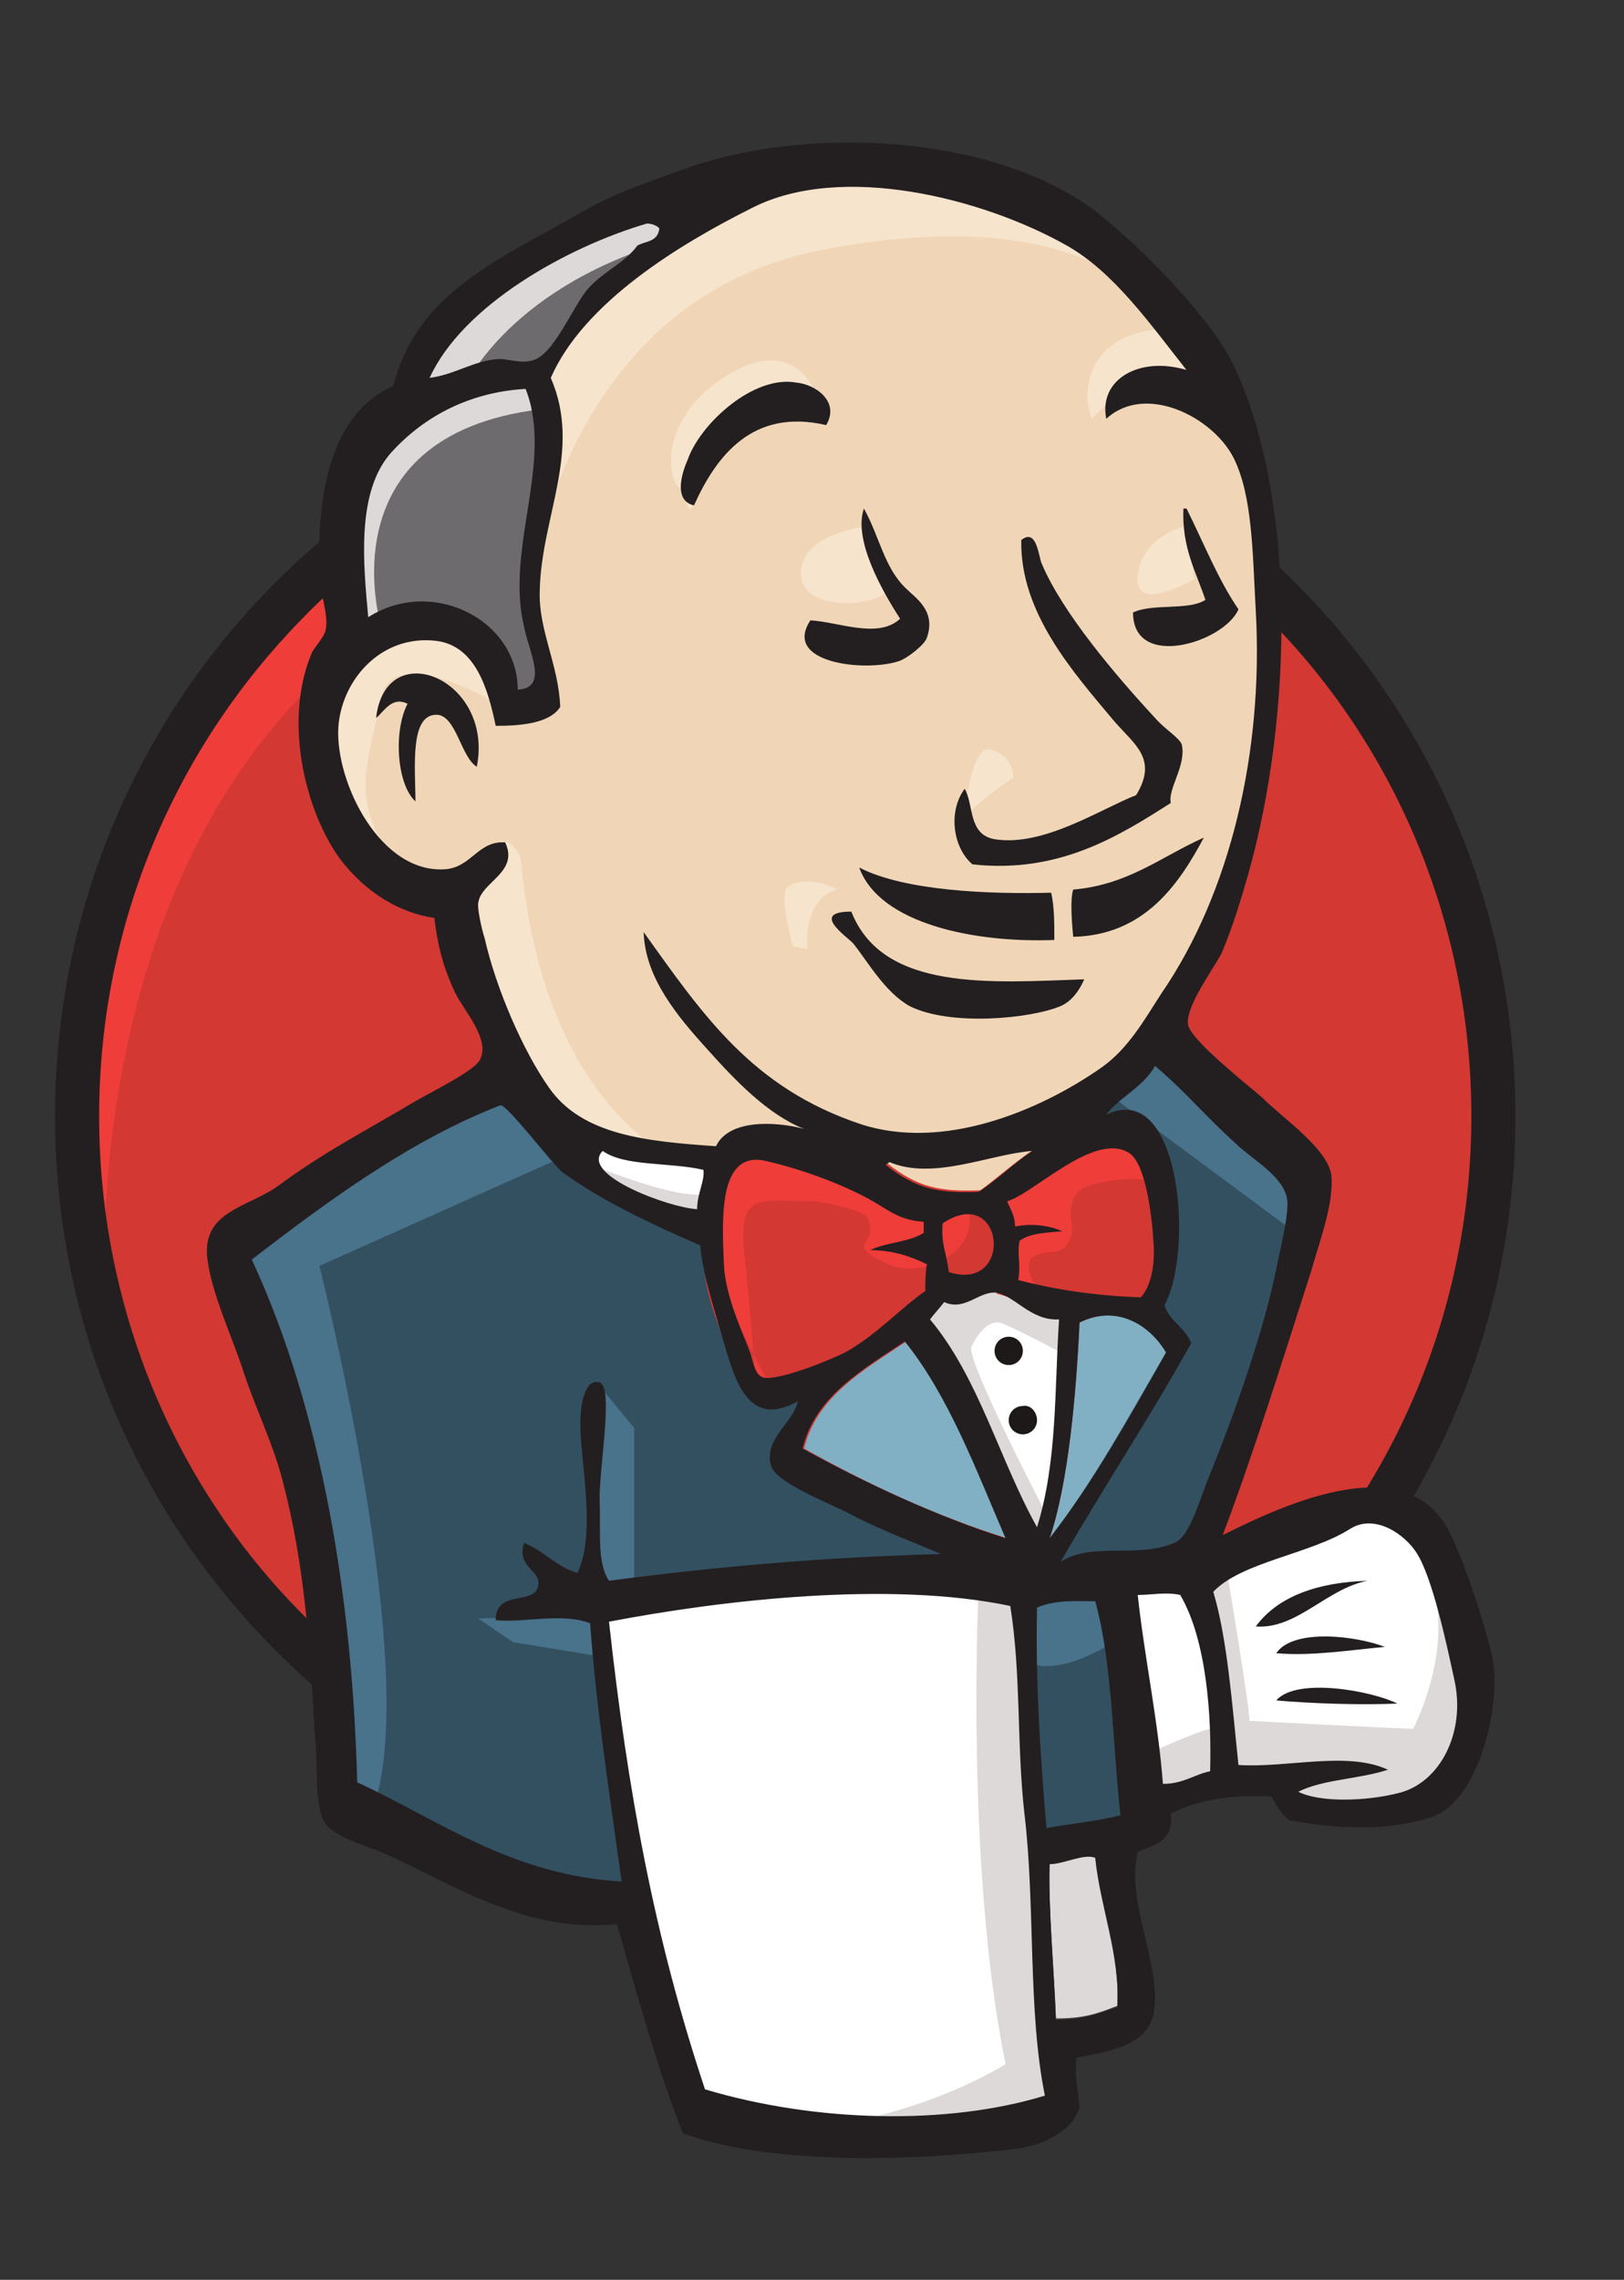
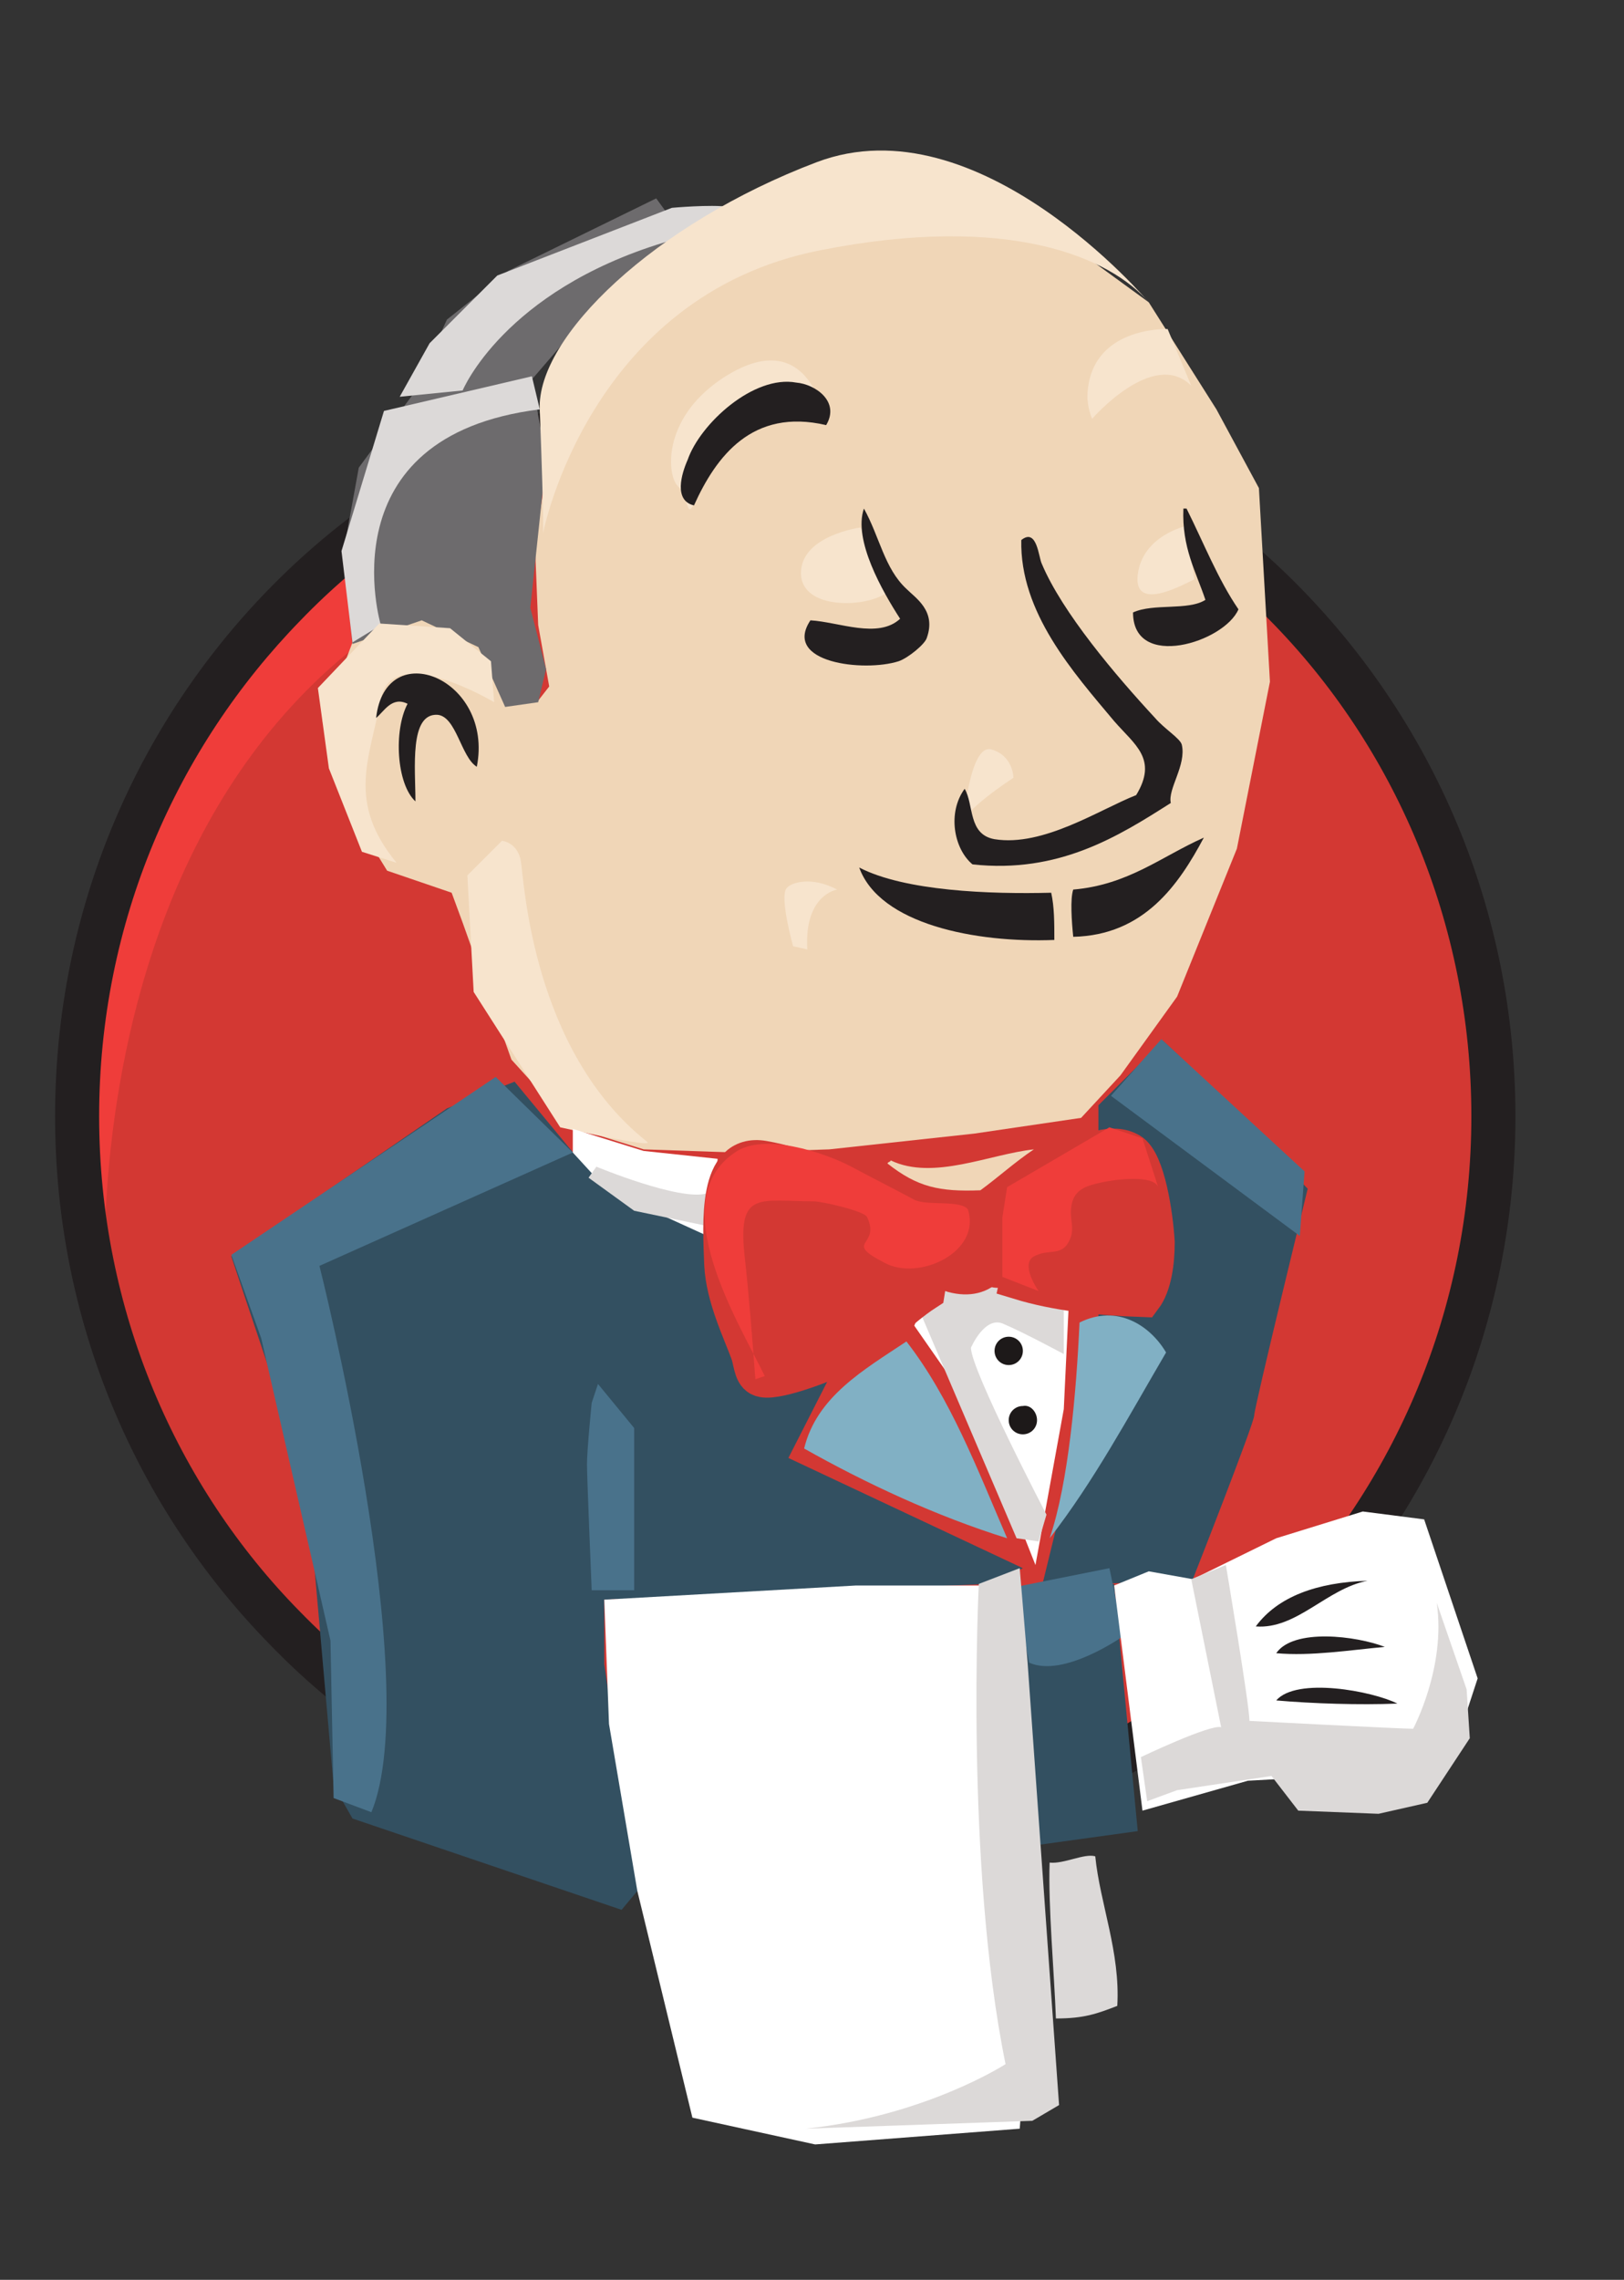
<svg xmlns="http://www.w3.org/2000/svg" xmlns:ns1="http://sodipodi.sourceforge.net/DTD/sodipodi-0.dtd" xmlns:ns2="http://www.inkscape.org/namespaces/inkscape" version="1.1" id="svg2" x="0px" y="0px" viewBox="0 0 129 181" style="enable-background:new 0 0 129 181;" xml:space="preserve">
  <rect x="0" y="0" width="129" height="181" fill="#333333" stroke="none" />
  <style type="text/css">
	.st0{fill-rule:evenodd;clip-rule:evenodd;fill:#D33833;}
	.st1{fill:#EF3D3A;}
	.st2{fill:#231F20;}
	.st3{fill-rule:evenodd;clip-rule:evenodd;fill:#F0D6B7;}
	.st4{fill-rule:evenodd;clip-rule:evenodd;fill:#335061;}
	.st5{fill-rule:evenodd;clip-rule:evenodd;fill:#6D6B6D;}
	.st6{fill-rule:evenodd;clip-rule:evenodd;fill:#DCD9D8;}
	.st7{fill-rule:evenodd;clip-rule:evenodd;fill:#F7E4CD;}
	.st8{fill:#F7E4CD;}
	.st9{fill-rule:evenodd;clip-rule:evenodd;fill:#49728B;}
	.st10{fill-rule:evenodd;clip-rule:evenodd;fill:#FFFFFF;}
	.st11{fill:#FFFFFF;}
	.st12{fill:none;stroke:#D33833;stroke-width:2.5;stroke-miterlimit:5;}
	.st13{fill-rule:evenodd;clip-rule:evenodd;fill:#EF3D3A;}
	.st14{fill-rule:evenodd;clip-rule:evenodd;fill:#231F20;}
	.st15{fill-rule:evenodd;clip-rule:evenodd;fill:#81B0C4;}
	.st16{fill-rule:evenodd;clip-rule:evenodd;fill:#1D1919;}
</style>
  <ns1:namedview bordercolor="#666666" borderopacity="1" gridtolerance="10" guidetolerance="10" id="namedview4" ns2:current-layer="g10" ns2:cx="-65.859116" ns2:cy="172.53076" ns2:pageopacity="0" ns2:pageshadow="2" ns2:window-height="844" ns2:window-maximized="0" ns2:window-width="1500" ns2:window-x="2189" ns2:window-y="496" ns2:zoom="1" objecttolerance="10" pagecolor="#ffffff" showgrid="false">
	</ns1:namedview>
  <g id="g10" transform="matrix(1.25,0,0,-1.25,0,312)" ns2:groupmode="layer" ns2:label="ink_ext_XXXXXX">
    <g id="g3393">
      <path id="path22" ns2:connector-curvature="0" class="st0" d="M94.8,178.8c0-25.4-20.1-46-44.9-46c-24.8,0-44.9,20.6-44.9,46    c0,25.4,20.1,46,44.9,46C74.6,224.8,94.8,204.2,94.8,178.8" />
      <path id="path24" ns2:connector-curvature="0" class="st1" d="M6.7,167.5c0,0-3.3,47.9,40.9,49.3l-3.1,5.1l-24-8l-6.8-7.9    l-6-11.5l-3.4-13.4l1-8.9" />
      <path id="path26" ns2:connector-curvature="0" class="st2" d="M19.1,210.2c-7.9-8.1-12.8-19.2-12.8-31.5l0,0    c0-12.3,4.9-23.5,12.8-31.5l0,0c7.9-8.1,18.8-13,30.8-13l0,0c12,0,22.9,5,30.8,13l0,0c7.9,8.1,12.8,19.2,12.8,31.5l0,0    c0,12.3-4.9,23.5-12.8,31.5l0,0c-7.9,8.1-18.8,13-30.8,13l0,0C37.8,223.2,26.9,218.3,19.1,210.2L19.1,210.2z M17.1,145.2    c-8.4,8.6-13.6,20.4-13.6,33.5l0,0c0,13.1,5.2,24.9,13.6,33.5l0,0c8.4,8.6,20,13.9,32.8,13.9l0,0c12.8,0,24.4-5.3,32.8-13.9l0,0    c8.4-8.6,13.6-20.4,13.6-33.5l0,0c0-13.1-5.2-24.9-13.6-33.5l0,0c-8.4-8.6-20-13.9-32.8-13.9l0,0C37,131.3,25.4,136.6,17.1,145.2    L17.1,145.2" />
      <path id="path28" ns2:connector-curvature="0" class="st3" d="M68.7,178.6l-6.8-1l-9.2-1l-6-0.2l-5.8,0.2l-4.5,1.4l-3.9,4.3    l-3.1,8.7l-0.7,1.9l-4.1,1.4l-2.4,3.9l-1.7,5.6l1.9,5l4.4,1.5l3.6-1.7l1.7-3.8l2.1,0.3l0.7,0.9l-0.7,3.9l-0.2,5l1,6.8l0,3.9l3.1,5    l5.5,3.9l9.6,4.1l10.6-1.5l9.2-6.7l4.3-6.8l2.7-5l0.7-12.3l-2.1-10.6l-3.8-9.4l-3.6-5" />
      <path id="path30" ns2:connector-curvature="0" class="st4" d="M62.9,149l-24.5-1v-4.1l2.1-14.4l-1-1.2l-17.1,5.8l-1.2,2.1    l-1.7,19.3l-3.9,11.6l-0.9,2.7l13.7,9.4l4.3,1.7l3.8-4.6l3.3-2.9l3.8-1.2l1.7-0.5l2.1-8.9l1.5-1.9l3.9,1.4l-2.7-5.3l14.9-7    L62.9,149" />
      <path id="path32" ns2:connector-curvature="0" class="st5" d="M22.4,208.7l4.4,1.5l3.6-1.7l1.7-3.8l2.1,0.3l0.5,2.1l-1,3.9    l1,9.4l-0.9,5.1l3.1,3.6l6.7,5.3l-1.9,2.6l-9.4-4.6l-3.9-3.1l-2.2-4.8l-3.4-4.6l-1-5.5L22.4,208.7" />
      <path id="path34" ns2:connector-curvature="0" class="st6" d="M29.4,224.8c0,0,2.6,6.3,12.8,9.4c10.3,3.1,0.5,2.2,0.5,2.2    l-11.1-4.3l-4.3-4.3l-1.9-3.4L29.4,224.8" />
      <path id="path36" ns2:connector-curvature="0" class="st6" d="M24.2,209.9c0,0-3.6,12,10.1,13.7l-0.5,2.1l-9.4-2.2l-2.7-8.9    l0.7-5.8L24.2,209.9" />
      <path id="path38" ns2:connector-curvature="0" class="st7" d="M29.7,194l2.2,2.2c0,0,1-0.1,1.2-1.3c0.2-1.2,0.7-12,8-17.8    c0.7-0.5-5.5,0.9-5.5,0.9l-5.5,8.6" />
      <path id="path40" ns2:connector-curvature="0" class="st7" d="M61.2,197.2c0,0,0.4,5.2,1.8,4.8c1.4-0.4,1.4-1.8,1.4-1.8    S61,198,61.2,197.2" />
      <path id="path42" ns2:connector-curvature="0" class="st8" d="M75.4,216.2c0,0-2.8-0.6-3.1-3.1c-0.3-2.5,3.1-0.5,3.6-0.3" />
      <path id="path44" ns2:connector-curvature="0" class="st8" d="M54.7,216.1c0,0-3.8-0.5-3.8-2.9c0-2.4,4.3-2.2,5.5-1.2" />
      <path id="path46" ns2:connector-curvature="0" class="st7" d="M31.4,205c0,0-6.5,3.9-7.2,0.2c-0.7-3.8-2.2-6.5,1-10.4    l-2.2,0.7l-2.1,5.3l-0.7,5.1l3.9,4.1l4.5-0.3l2.6-2.1L31.4,205" />
      <path id="path48" ns2:connector-curvature="0" class="st7" d="M34.5,215.7c0,0,2.9,15.1,17.6,18c12.1,2.4,18.5-0.5,20.9-3.3    c0,0-10.8,12.8-21.1,8.9c-10.3-3.9-17.8-11.1-17.6-15.7C34.6,215.7,34.5,215.7,34.5,215.7" />
      <path id="path50" ns2:connector-curvature="0" class="st7" d="M74.2,228.7c0,0-5,0.2-5.1-4.3c0,0,0-0.7,0.3-1.4    c0,0,3.9,4.5,6.3,2.1" />
      <path id="path52" ns2:connector-curvature="0" class="st7" d="M52.5,222.6c0,0-0.9,6.8-6.7,2.9c-3.8-2.6-3.4-6.2-2.7-6.8    c0.7-0.7,0.5-2.1,1-1.1c0.5,0.9,0.3,4,2.2,4.9C48.2,223.3,51.3,224.2,52.5,222.6" />
      <path id="path54" ns2:connector-curvature="0" class="st9" d="M36.4,176.4l-16.1-7.2c0,0,6.7-26.5,3.3-34.7l-2.4,0.9    L21,145.4l-4.4,19.2l-1.9,5.3l16.8,11.3L36.4,176.4" />
      <path id="path56" ns2:connector-curvature="0" class="st9" d="M38,161.7l2.3-2.8v-10.3h-2.7c0,0-0.3,7.2-0.3,8    c0,0.9,0.3,3.9,0.3,3.9" />
-       <path id="path58" ns2:connector-curvature="0" class="st9" d="M38.1,147.1l-7.7-0.3l2.2-1.5l5.5-0.9" />
      <path id="path60" ns2:connector-curvature="0" class="st4" d="M64.5,148.8l6.3,0.2l1.5-15.7l-6.5-0.9L64.5,148.8" />
      <path id="path62" ns2:connector-curvature="0" class="st4" d="M66.2,148.8l9.6,0.5c0,0,3.9,9.9,3.9,10.4s3.4,14.4,3.4,14.4    l-7.7,8l-1.5,1.4l-4.1-4.1v-15.9L66.2,148.8" />
      <path id="path64" ns2:connector-curvature="0" class="st9" d="M70.5,150l-6-1.2l0.9-4.8c2.2-1,6,1.7,6,1.7" />
      <path id="path66" ns2:connector-curvature="0" class="st9" d="M70.6,180l12-8.9l0.3,4.1l-9.1,8.4L70.6,180" />
      <path id="path68" ns2:connector-curvature="0" class="st10" d="M44,115.1l-3.5,14.4l-1.8,10.6l-0.3,7.9l16,0.9l10,0l-0.9-18    l1.5-13.9l-0.2-2.6l-13-1L44,115.1" />
      <path id="path70" ns2:connector-curvature="0" class="st6" d="M62.2,149c0,0-0.9-17.8,1.7-30.5c0,0-5.1-3.3-12.7-4.1    l14.4,0.5l1.7,1L65.3,144l-0.5,6" />
      <path id="path72" ns2:connector-curvature="0" class="st10" d="M72.6,134.6l6.7,1.9l12.7,0.7l1.9,5.8l-3.4,10.1l-3.9,0.5    l-5.5-1.7l-5.3-2.6l-2.8,0.5l-2.2-0.9" />
      <path id="path74" ns2:connector-curvature="0" class="st6" d="M72.5,138c0,0,4.4,2.1,5.1,1.9l-1.9,9.4l2.2,0.9    c0,0,1.5-8.9,1.5-9.9c0,0,9.6-0.5,10.4-0.5c0,0,2.1,3.9,1.5,8l1.9-5.5l0.2-3.1l-2.7-4.1l-3.1-0.7l-5.1,0.2l-1.7,2.2l-6-0.9    l-1.9-0.7" />
      <path id="path76" ns2:connector-curvature="0" class="st11" d="M65.8,150.2l-3.8,9.6l-3.9,5.6c0,0,0.9,2.4,2.1,2.4    s3.9,0,3.9,0l3.8-1.4l-0.3-6.3L65.8,150.2" />
      <path id="path78" ns2:connector-curvature="0" class="st6" d="M66.5,153.4c0,0-4.8,9.2-4.8,10.6c0,0,0.9,2.1,2.1,1.5    c1.2-0.5,3.8-1.9,3.8-1.9v3.3l-5.8,1.2l-3.9-0.5l6.7-15.7l1.4-0.2" />
      <path id="path80" ns2:connector-curvature="0" class="st11" d="M45.6,176l-4.7,0.5l-4.5,1.4v-1.5l2.2-2.4l6.8-3.1" />
      <path id="path82" ns2:connector-curvature="0" class="st6" d="M37.9,175.5c0,0,5.3-2.2,7-1.7l0.2-2.1l-4.8,1l-2.9,2.1    L37.9,175.5" />
      <path id="path84" ns2:connector-curvature="0" class="st0" d="M72.6,167.2c-2.9,0.1-5.5,0.4-7.8,1.1c0.2,0.9-0.1,1.9,0.1,2.5    c0.6,0.5,1.7,0.5,2.7,0.6c-0.8,0.4-2,0.6-3,0.3c0,0.7-0.3,1.1-0.5,1.6c1.6,0.6,5.5,4.4,7.7,3.1c1-0.6,1.5-4,1.6-5.7    C73.4,169.4,73.2,168,72.6,167.2" />
      <path id="path86" ns2:connector-curvature="0" class="st12" d="M72.6,167.2c-2.9,0.1-5.5,0.4-7.8,1.1    c0.2,0.9-0.1,1.9,0.1,2.5c0.6,0.5,1.7,0.5,2.7,0.6c-0.8,0.4-2,0.6-3,0.3c0,0.7-0.3,1.1-0.5,1.6c1.6,0.6,5.5,4.4,7.7,3.1    c1-0.6,1.5-4,1.6-5.7C73.4,169.4,73.2,168,72.6,167.2z" />
      <path id="path88" ns2:connector-curvature="0" class="st0" d="M58.7,172c0-0.2,0-0.4,0-0.7c-0.9-0.6-2.4-0.6-3.4-1.1    c1.5-0.1,2.6-0.4,3.6-0.9c0-0.6,0-1.1-0.1-1.7c-1.7-1.1-3.2-2.8-5.1-3.9c-0.9-0.5-4.2-1.8-5.2-1.6c-0.6,0.1-0.6,0.8-0.8,1.5    c-0.5,1.4-1.6,3.6-1.7,5.7c-0.1,2.7-0.4,7.1,2.5,6.6c2.3-0.4,5-1.5,6.8-2.5C56.4,172.8,57.1,172.1,58.7,172" />
      <path id="path90" ns2:connector-curvature="0" class="st12" d="M58.7,172c0-0.2,0-0.4,0-0.7c-0.9-0.6-2.4-0.6-3.4-1.1    c1.5-0.1,2.6-0.4,3.6-0.9c0-0.6,0-1.1-0.1-1.7c-1.7-1.1-3.2-2.8-5.1-3.9c-0.9-0.5-4.2-1.8-5.2-1.6c-0.6,0.1-0.6,0.8-0.8,1.5    c-0.5,1.4-1.6,3.6-1.7,5.7c-0.1,2.7-0.4,7.1,2.5,6.6c2.3-0.4,5-1.5,6.8-2.5C56.4,172.8,57.1,172.1,58.7,172z" />
      <path id="path92" ns2:connector-curvature="0" class="st0" d="M60.4,168.8c-0.3,1.4-0.5,1.9-0.4,3.1    C63.8,174.5,64.5,167.5,60.4,168.8" />
      <path id="path94" ns2:connector-curvature="0" class="st12" d="M60.4,168.8c-0.3,1.4-0.5,1.9-0.4,3.1    C63.8,174.5,64.5,167.5,60.4,168.8z" />
      <path id="path96" ns2:connector-curvature="0" class="st13" d="M66,167.6c0,0-1.2,1.7-0.3,2.2s1.7,0,2.2,0.9s0,1.4,0.2,2.4    c0.2,1,1,1.2,1.9,1.4c0.9,0.2,3.3,0.5,3.6-0.3l-1,3.1l-2.1,0.7l-6.5-3.8l-0.3-1.9v-3.8" />
      <path id="path98" ns2:connector-curvature="0" class="st13" d="M48,162c-0.2,2.7-0.4,5.3-0.7,8c-0.4,4,1,3.3,4.4,3.3    c0.5,0,3.2-0.6,3.4-1c0.9-1.9-1.6-1.5,1.1-2.9c2.2-1.2,6.2,0.7,5.3,3.4c-0.5,0.6-2.6,0.2-3.4,0.6c-1.3,0.7-2.7,1.4-4,2.1    c-1.7,0.9-5.6,2.2-7.4,0.9c-4.6-3.1,0.3-10.9,1.9-14.2" />
      <path id="path100" ns2:connector-curvature="0" class="st14" d="M52.5,222.6c-4.7,1.1-7-2-8.4-5.1c-1.3,0.3-0.8,2-0.4,2.9    c0.8,2.3,4.2,5.4,6.9,4.9C51.8,225.2,53.4,224.1,52.5,222.6" />
      <path id="path102" ns2:connector-curvature="0" class="st14" d="M75.2,217.3c0.1,0,0.1,0,0.2,0c1.1-2.2,2-4.5,3.3-6.4    c-0.9-2.1-6.7-3.9-6.7-0.2c1.3,0.6,3.5,0.1,4.6,0.8C76,213.3,75.1,214.8,75.2,217.3" />
      <path id="path104" ns2:connector-curvature="0" class="st14" d="M54.9,217.3c1-1.8,1.3-3.8,2.7-5.1c0.6-0.6,1.9-1.4,1.3-3.1    c-0.1-0.4-1.2-1.3-1.8-1.5c-2.2-0.7-7.4-0.1-5.6,2.6c1.8-0.1,4.3-1.2,5.7,0.1C56.1,212,54.2,215.3,54.9,217.3" />
      <path id="path106" ns2:connector-curvature="0" class="st14" d="M74.4,198.6c-3.3-2.1-7.1-4.5-12.6-3.9    c-1.2,1-1.6,3.3-0.5,4.8c0.6-1,0.2-2.9,1.9-3.2c3.1-0.5,6.7,1.9,9,2.8c1.4,2.3-0.1,3.2-1.4,4.7c-2.6,3.1-6,6.9-5.9,11.5    c1,0.8,1.1-1.1,1.3-1.5c1.3-3.1,4.7-7.1,7.2-9.8c0.6-0.7,1.6-1.3,1.7-1.7C75.4,201,74.2,199.5,74.4,198.6" />
      <path id="path108" ns2:connector-curvature="0" class="st14" d="M30.3,200.9c-1,0.6-1.3,3.2-2.5,3.3    c-1.8,0.1-1.4-3.4-1.4-5.5c-1.2,1.1-1.4,4.5-0.5,6.2c-1,0.5-1.5-0.5-2-0.9C24.5,209.3,31.4,206.5,30.3,200.9" />
      <path id="path110" ns2:connector-curvature="0" class="st14" d="M76.5,196.4c-1.6-3-3.8-6.2-8.3-6.3c-0.1,1-0.2,2.4,0,3    C71.7,193.4,73.8,195.2,76.5,196.4" />
      <path id="path112" ns2:connector-curvature="0" class="st14" d="M54.6,194.5c2.9-1.5,8.3-1.7,12.2-1.6c0.2-0.9,0.2-1.9,0.2-3    C62,189.7,55.9,190.9,54.6,194.5" />
-       <path id="path114" ns2:connector-curvature="0" class="st14" d="M54.1,191.7c2-5.1,8.9-4.5,14.8-4.3    c-0.3-0.7-0.8-1.4-1.5-1.7c-1.9-0.8-7-1.3-9.6,0c-1.6,0.9-2.7,2.9-3.6,4C53.7,190.2,51.5,191.7,54.1,191.7" />
      <path id="path116" ns2:connector-curvature="0" class="st15" d="M74.1,163.7c-2.4-4.1-4.6-8.2-7.4-11.8    c1.2,3.5,1.7,9.3,1.9,13.7C71,166.8,73.1,165.4,74.1,163.7" />
      <path id="path118" ns2:connector-curvature="0" class="st14" d="M86.9,149.2c-2.6-0.5-4.5-3.1-7.1-2.9    C81.2,148.2,83.7,149.1,86.9,149.2" />
      <path id="path120" ns2:connector-curvature="0" class="st14" d="M88,145c-2.2-0.2-4.7-0.6-6.9-0.4    C82.2,146.2,86.2,145.7,88,145" />
      <path id="path122" ns2:connector-curvature="0" class="st14" d="M88.8,141.4c-2.4-0.1-5.4,0-7.7,0.2    C82.4,143.1,87.2,142.2,88.8,141.4" />
      <path id="path124" ns2:connector-curvature="0" class="st6" d="M69.6,131.7c0.3-3,1.6-6.1,1.4-9.5c-1.3-0.5-2.1-0.8-3.9-0.8    c-0.1,2.8-0.5,7.2-0.4,9.9C67.6,131.2,68.9,131.9,69.6,131.7" />
      <path id="path126" ns2:connector-curvature="0" class="st3" d="M65.7,176.6c-1.2-0.8-2.3-1.8-3.4-2.6c-2.6-0.1-4,0.2-5.9,1.7    c0,0.1,0.2,0.1,0.2,0.2C59.3,174.6,62.9,176.3,65.7,176.6" />
      <path id="path128" ns2:connector-curvature="0" class="st15" d="M51.1,157.6c0.8,3.3,3.8,5,6.5,6.8c2.8-3.6,4.5-8.1,6.4-12.5    C59.5,153.3,55,155.4,51.1,157.6" />
-       <path id="path130" ns2:connector-curvature="0" class="st14" d="M66.7,131.2c-0.1-2.7,0.3-7,0.4-9.9c1.8,0,2.6,0.4,3.9,0.8    c0.2,3.3-1.1,6.4-1.4,9.5C68.9,131.9,67.6,131.2,66.7,131.2z M38.7,146.6c1.2-10.9,2.9-20.1,6.1-29.7c7-2.1,15.4-2.3,21.6-0.4    c-1.1,5.4-0.6,12.1-1.3,17.9c-0.5,4.4-0.2,8.8-0.9,13.2C56.6,149.2,46,148,38.7,146.6z M65.9,147.5c-0.1-4.7,0.2-9.3,0.6-14    c1.8,0.3,3,0.4,4.7,0.8c-0.5,4.5-0.5,9.6-1.6,13.6C68.3,147.9,67.1,148,65.9,147.5z M75,148.3c-0.9,0.2-1.8,0-2.7,0    c0.4-3.8,1.3-8,1.6-12c1.3,0,2,0.6,3,0.8C77,140.5,76.7,145.4,75,148.3L75,148.3z M88.8,135.7c2.7,0.6,4.4,3.9,3.6,7.3    c-0.5,2.3-1.4,6.5-2.4,8c-0.7,1.1-2.6,2.5-4.2,1.5c-2.5-1.6-6.9-2.1-8.7-4c0.9-3,1.2-7.2,1.6-11c3.1-0.2,6.9,0.9,9.5-0.3    c-1.8-0.6-4.1-0.6-5.7-1.4C83.9,135.1,86.8,135.2,88.8,135.7L88.8,135.7z M63.9,151.9c-1.9,4.4-3.6,9-6.4,12.5    c-2.7-1.8-5.7-3.5-6.5-6.8C55,155.4,59.5,153.3,63.9,151.9z M68.6,165.6c-0.2-4.4-0.7-10.2-1.9-13.7c2.8,3.6,5.1,7.7,7.4,11.8    C73.1,165.4,71,166.8,68.6,165.6z M63.3,167.5c-1.1,0.1-2-1.2-3.3-0.6c-0.3-0.4-0.6-0.7-0.9-1.1c3.1-3.7,4.4-8.9,6.8-13.2    c1.3,4.2,1.1,8.7,1.4,13.2C65.5,165.7,64.5,167.3,63.3,167.5z M59.9,171.9c-0.1-1.3,0.2-1.7,0.4-3.1    C64.5,167.5,63.8,174.5,59.9,171.9z M55.3,173.4c-1.8,1-4.5,2-6.8,2.5c-2.9,0.5-2.6-3.9-2.5-6.6c0.1-2.1,1.2-4.3,1.7-5.7    c0.2-0.7,0.3-1.3,0.8-1.5c1-0.2,4.2,1.1,5.2,1.6c2,1.1,3.5,2.8,5.1,3.9c0,0.6,0,1.1,0.1,1.7c-1,0.5-2.2,0.9-3.6,0.9    c1,0.5,2.5,0.5,3.4,1.1c0,0.2,0,0.4,0,0.7C57.1,172.1,56.4,172.8,55.3,173.4z M38.3,176.5c-1.5-1.5,4.2-3.6,6-3.7    c0,1,0.5,1.8,0.4,2.5C42.5,175.8,39.7,175.5,38.3,176.5z M56.5,175.8c0-0.1-0.2-0.1-0.2-0.2c1.9-1.5,3.3-1.8,5.9-1.7    c1.2,0.8,2.2,1.8,3.4,2.6C62.9,176.3,59.3,174.6,56.5,175.8z M73.3,170.7c-0.1,1.7-0.5,5.1-1.6,5.7c-2.2,1.3-6-2.6-7.7-3.1    c0.2-0.5,0.5-0.9,0.5-1.6c1,0.2,2.1,0.1,3-0.3c-1-0.1-2-0.1-2.7-0.6c-0.2-0.7,0.1-1.6-0.1-2.5c2.3-0.6,4.9-1,7.8-1.1    C73.2,168,73.4,169.4,73.3,170.7z M35.8,175.1c-0.5,0.3-3.6,4.4-4,4.3c-5.7-2.2-11-6.1-15.8-9.8c4.5-9.7,6.4-21.7,6.7-33.2    c5.2-2.4,9.8-5.9,16.8-6.3c-0.8,5.8-1.6,10.9-2,16.4c-1.8,0.7-4.3,0-6,0.2c0,2,2.5,0.9,2.7,2.2c0.2,1-1.4,1.1-0.9,2.7    c1.3-0.5,2-1.5,3.4-1.9c1.3,2.8,0,7.7,0.2,10c0,0.4,0.2,2.4,1.2,2.1c0.9-0.3,0-5.2,0-7.4c0.1-2-0.2-4,0.6-5.2    c6.8,0.9,13.7,1.5,21.1,1.7c-1.6,0.7-3.6,1.4-5.7,2.5c-1.1,0.6-4.8,2-5.1,3.1c-0.5,1.7,1.4,2.7,1.7,4.1c-3.4-1.9-4.1,1.8-4.9,4.4    c-0.7,2.4-1.2,4.1-1.3,5.5C41.5,171.8,38.3,173.3,35.8,175.1L35.8,175.1z M70.3,178.8c4.7,2.3,5.6-8.6,3.7-12.1    c0.3-1,1.3-1.4,1.7-2.4c-2.6-4.7-5.6-9.2-8.3-13.9c2,1.3,4.9,0.2,7.2,1.2c0.9,0.3,1.5,2.3,2.1,3.9c1.8,4.4,3.7,9.8,4.5,14    c0.2,0.9,0.7,3,0.6,3.9c-0.2,1.5-2.3,2.6-3.3,3.6c-1.9,1.7-3.1,3.2-5.1,4.9C72.7,180.6,71,179.8,70.3,178.8L70.3,178.8z     M24.9,220.9c-2.3-2.5-1.8-7.2-1.5-10.5c4.1,2.6,9.5-0.2,9.5-4.6c2,0.1,0.7,2.4,0.4,4c-1.2,5,1.9,10.5,0.1,15.1    C29.9,224.7,27,223.2,24.9,220.9L24.9,220.9z M41.1,235.4c-5.1-1.5-11.7-5.2-13.8-9.8c1.6,0.2,2.8,1.1,4.4,1.2    c0.6,0,1.4-0.3,2.1-0.1c1.4,0.3,2.6,3.5,3.6,4.6c1,1.1,2.3,1.6,3.1,2.7c0.5,0.3,1.3,0.2,1.4,1.1C41.7,235.3,41.4,235.4,41.1,235.4    z M67.8,234c-5.3,3-14.3,5.3-20,2.4c-4.6-2.3-10.7-6-12.8-10.8c2-4.6-0.6-8.8-0.7-13.5c-0.1-2.5,1.2-4.7,1.3-7.4    c-0.7-1.1-2.7-1.2-4.1-1.2c-0.5,2.4-1.3,5.1-3.8,5.4c-3.5,0.4-6-2.5-6.2-5.5c-0.2-3.5,2.7-9.4,6.9-9c1.6,0.2,2,1.8,3.7,1.7    c0.9-1.9-1.5-2.5-1.7-3.8c-0.1-0.3,0.2-1.7,0.4-2.3c0.7-3.1,2.4-7.1,4.1-9.5c2.1-3,6.2-3.4,10.6-3.7c0.8,1.7,3.7,1.6,5.6,1.1    c-2.3,0.9-4.4,3.1-6.1,5c-2,2.2-4,4.6-4.1,7.5c3.8-5.3,6.9-9.9,13.8-12.2c5.2-1.7,11.3,0.8,15.3,3.6c1.7,1.2,2.7,3,3.8,4.7    c4.4,6.4,6.5,15.4,6,24.3c-0.2,3.6-0.2,7.3-1.4,9.7c-1.3,2.6-5.6,4.8-8.1,2.5c-0.5,2.5,2.1,4,5.1,3.1    C73.1,229,70.8,232.3,67.8,234L67.8,234z M77.7,152.1c4.2,2.1,11.9,5.6,14.5,0c1-2.1,2.1-5.5,2.6-7.6c0.7-3-0.8-9.3-3.8-10.3    c-2.7-0.9-5.9-0.8-9.1-0.2c-0.4,0.3-0.8,0.9-1.1,1.5c-2.3,0.1-4.5-0.1-6.4-1.1c0.2-1.7-1-2-2.1-2.4c-0.8-3.2,1.6-7.4,1-10.3    c-0.4-2.1-3-2.4-4.9-2.8c-0.1-1.2,0.1-2.1,0.2-3.1c-0.4-1.6-2.4-2.5-4.2-2.7c-6-0.7-15.2-1.1-21,1c-1.6,4-2.9,8.8-4.2,13.3    c-5.7-0.6-10.2,2.4-14.6,4.4c-1.5,0.7-3.6,1.1-4.1,2.3c-0.5,1.2-0.3,3.4-0.5,5.4c-0.3,5.3-0.6,10.5-2,15.9c-0.6,2.4-1.7,4.6-2.5,7    c-0.7,2.2-2,4.9-2.3,7.1c-0.5,3.2,2.6,3.4,4.5,4.8c3,2.2,5.4,3.4,8.6,5.3c1,0.6,3.9,2,4.2,2.7c0.7,1.3-1.1,3.2-1.6,4.3    c-0.8,1.7-1.1,3.1-1.3,4.7c-2.7,0.4-4.8,2.1-6.1,3.9c-2.1,3-3.5,8.6-1.7,12.9c0.1,0.3,0.8,1,0.9,1.5c0.2,1-0.4,2.4-0.4,3.5    c-0.2,5.6,0.9,10.3,4.7,12c1.5,6,6.9,8.1,12.1,11.1c1.9,1.1,4,1.8,6.2,2.6c7.8,2.9,19.8,2.3,26.3-2.6c2.7-2.1,7.1-6.5,8.7-9.6    c4.1-8.4,3.9-22.4,1-32.6c-0.4-1.4-1-3.4-1.7-5c-0.6-1.1-2.3-3.4-2.1-4.5c0.2-1,3.9-3.9,4.7-4.6c1.4-1.4,4.1-3.2,4.4-4.9    c0.2-1.8-0.8-4.4-1.3-6.2C81.4,162.9,79.7,157.4,77.7,152.1" />
      <path id="path132" ns2:connector-curvature="0" class="st7" d="M50,193.2c0.2,0.3,1.5,0.8,3.2-0.1c0,0-2.1-0.3-1.9-3.8    l-0.9,0.2C50.4,189.5,49.5,192.7,50,193.2" />
      <path id="path134" ns2:connector-curvature="0" class="st16" d="M65,163.8c0-0.5-0.4-0.9-0.9-0.9c-0.5,0-0.9,0.4-0.9,0.9    c0,0.5,0.4,0.9,0.9,0.9C64.6,164.7,65,164.3,65,163.8" />
      <path id="path136" ns2:connector-curvature="0" class="st16" d="M65.9,159.4c0-0.5-0.4-0.9-0.9-0.9c-0.5,0-0.9,0.4-0.9,0.9    s0.4,0.9,0.9,0.9C65.5,160.4,65.9,159.9,65.9,159.4" />
    </g>
  </g>
</svg>